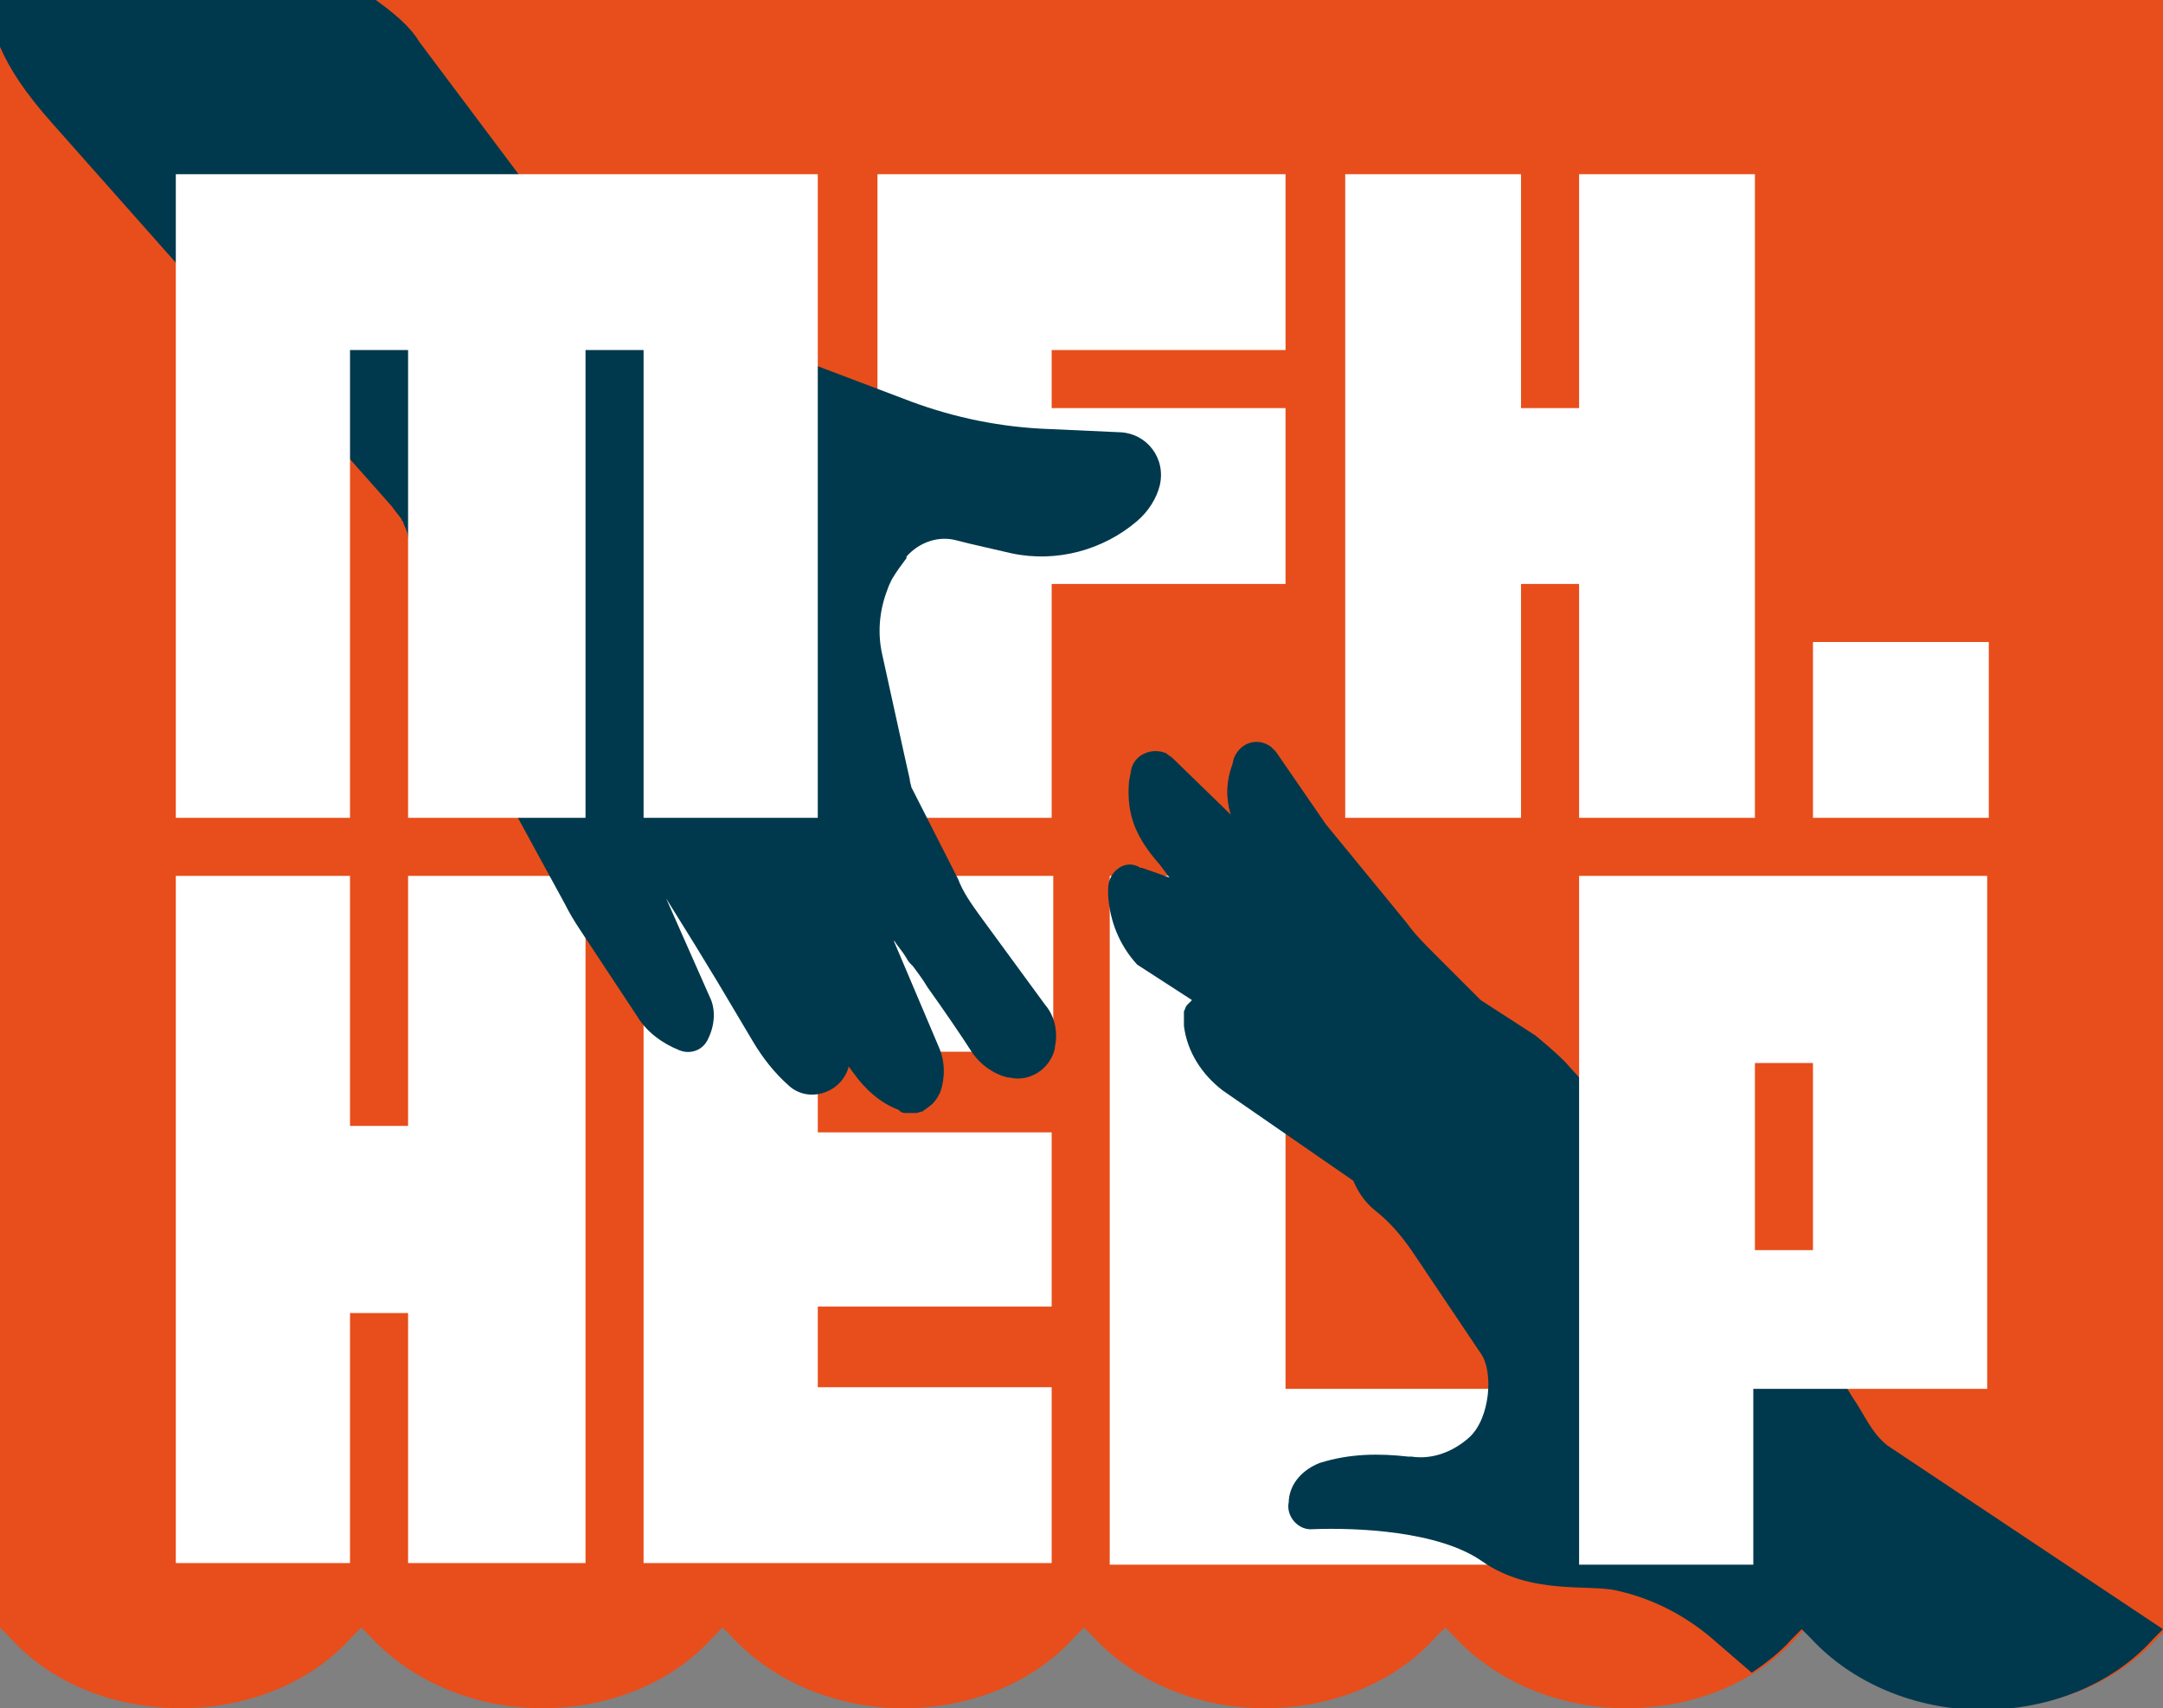
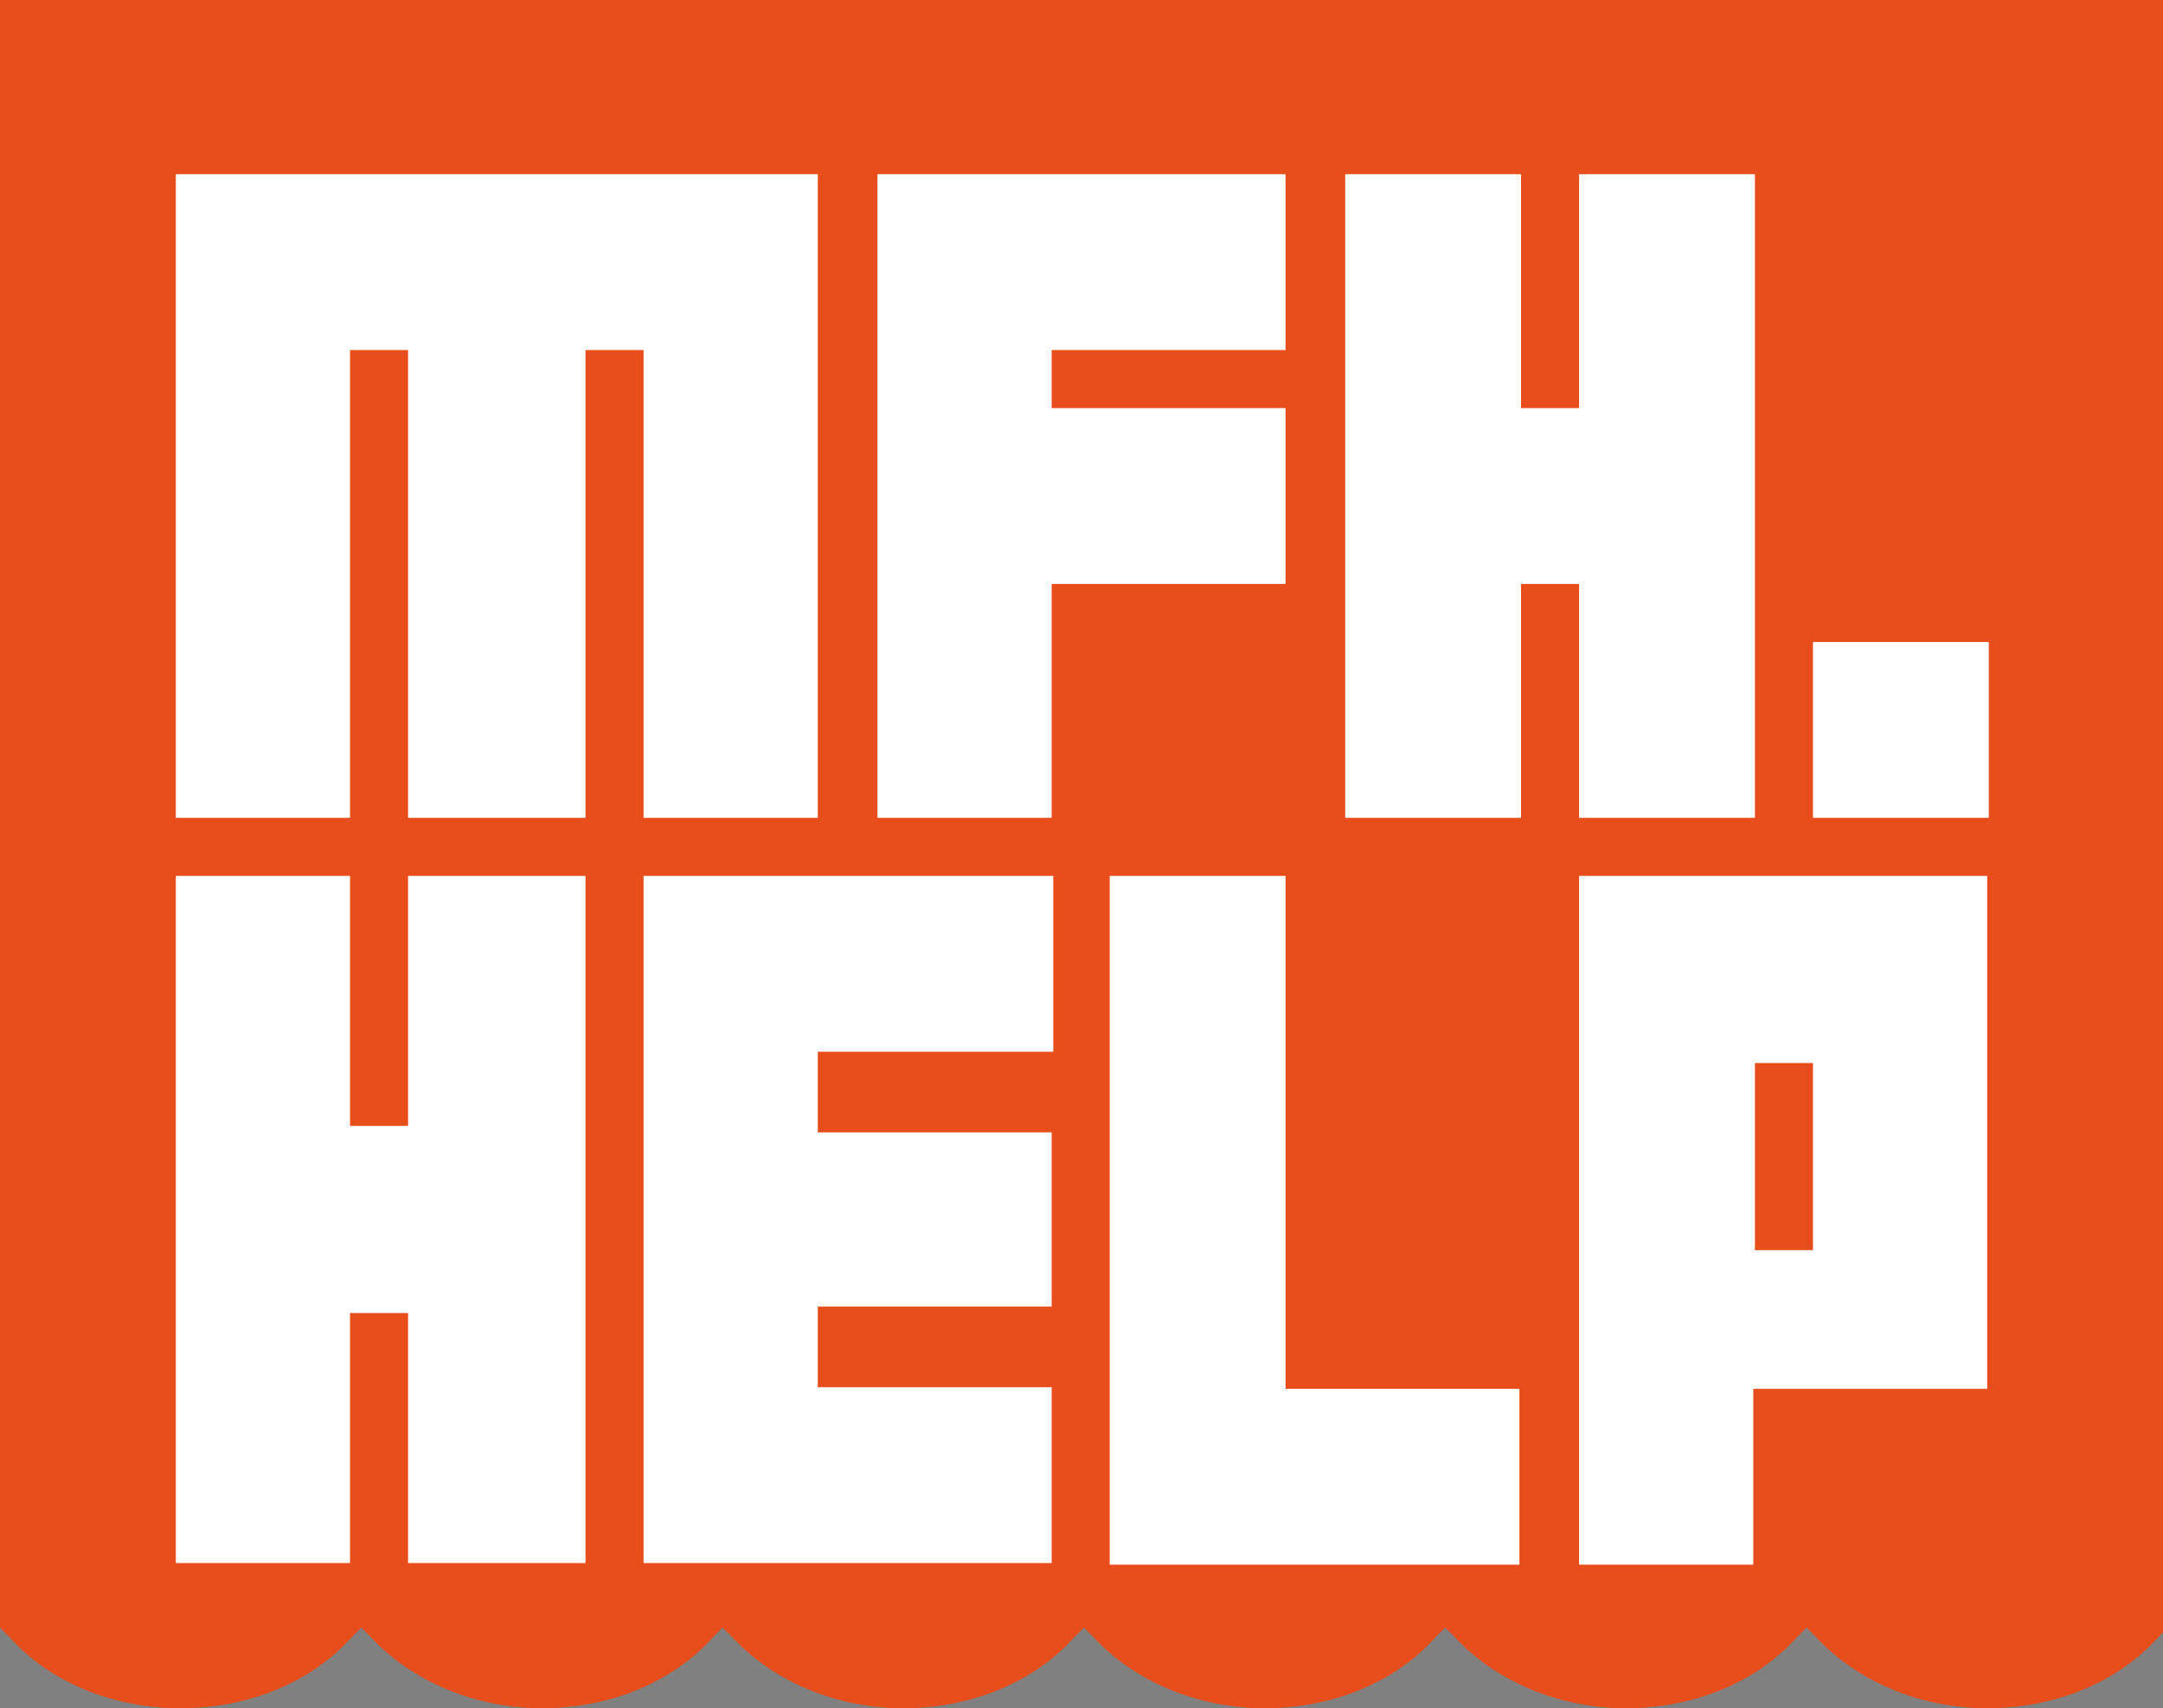
<svg xmlns="http://www.w3.org/2000/svg" enable-background="new 0 0 134.1 105.9" version="1.1" viewBox="0 0 134.1 105.9" xml:space="preserve">
  <rect x="0" y="0" width="134.1" height="105.9" fill="#808080" stroke="none" />
  <style>
.hand_2{   transform: translateY(-67px) translateX(-67px); animation: hand2 2s ease infinite; animation-delay: 2s; animation-iteration-count: 1; animation-fill-mode: forwards;}
@keyframes hand2 {
  0% {
    transform: translateY(-67px) translateX(-67px);
	
  }
  100% {
    transform: translateY(0px) translateX(0px);
  }
}</style>
  <path class="st0" fill="#E84E1B" d="m0 0v100.9l0.6 0.6c2.5 2.8 6.4 4.4 10.6 4.4s8.1-1.6 10.6-4.4l0.6-0.6 0.6 0.6c2.5 2.7 6.4 4.4 10.6 4.4s8.1-1.6 10.6-4.4l0.6-0.6 0.6 0.6c2.5 2.7 6.4 4.4 10.6 4.4s8.1-1.6 10.6-4.4l0.6-0.6 0.6 0.6c2.5 2.7 6.4 4.4 10.6 4.4s8.1-1.6 10.6-4.4l0.6-0.6 0.6 0.6c2.5 2.7 6.4 4.4 10.6 4.4s8.1-1.6 10.6-4.4l0.6-0.6 0.6 0.6c2.5 2.7 6.4 4.4 10.6 4.4s8.1-1.6 10.6-4.4l0.6-0.6v-100.9h-134.4z" />
  <polygon class="st1" fill="#FFFFFF" points="79.7 25.3 65.2 25.3 65.2 21.7 79.7 21.7 79.7 10.8 54.4 10.8 54.4 50.7 65.2 50.7 65.2 36.2 79.7 36.2" />
  <polygon class="st1" fill="#FFFFFF" points="97.9 50.7 108.8 50.7 108.8 10.8 97.9 10.8 97.9 25.3 94.3 25.3 94.3 10.8 83.4 10.8 83.4 50.7 94.3 50.7 94.3 36.2 97.9 36.2" />
  <rect class="st1" fill="#FFFFFF" x="112.4" y="39.8" width="10.9" height="10.9" />
  <polygon class="st1" fill="#FFFFFF" points="36.3 54.3 36.3 96.9 25.3 96.9 25.3 81.4 21.7 81.4 21.7 96.9 10.9 96.9 10.9 54.3 21.7 54.3 21.7 69.8 25.3 69.8 25.3 54.3" />
  <path class="st1" fill="#FFFFFF" d="M39.9,96.9V54.3h25.4v10.9H50.7v5h14.5V81H50.7v5h14.5v10.9H39.9z" />
  <path class="st1" fill="#FFFFFF" d="M68.8,96.9V54.3h10.9v31.8h14.5v10.9H68.8z" />
  <path class="st2" d="m87.5 85.1c-0.2 0-0.2 0 0 0z" />
-   <path class="hand_2" fill="#00394D" d="m69.5 26.8-4.4-0.2c-3-0.1-5.9-0.7-8.6-1.7l-6.6-2.5c-2.2-0.8-4.5-1.1-6.8-0.9h-0.6c-0.4 0-0.7-0.1-1.1-0.1h-0.1c-0.3-0.1-0.6-0.2-1-0.4 0 0-0.1 0-0.1-0.1-0.3-0.2-0.6-0.3-0.8-0.6l-0.1-0.1c-0.3-0.2-0.5-0.5-0.7-0.8l-12.6-16.8c-0.6-1-1.6-1.8-2.7-2.6h-23.3v2.9c0.6 1.4 1.6 2.9 3.2 4.7l17.2 19.4 3.9 4.4c0.2 0.3 0.4 0.5 0.6 0.8 0 0.1 0.1 0.1 0.1 0.2 0.1 0.3 0.3 0.6 0.3 0.9 0.1 0.3 0.1 0.6 0.2 1 0.1 1.4 0.4 2.8 0.9 4.1v-0.1c0.1 0.2 0.1 0.3 0.2 0.5l3 7.3 5.4 9.9c0.3 0.6 0.6 1.1 1 1.7l3.5 5.3c0.6 1 1.6 1.7 2.6 2.1 0.7 0.3 1.5 0 1.8-0.7 0.4-0.8 0.5-1.8 0.1-2.6l-2.7-6.1 1.8 2.9 1.4 2.3 2.2 3.7c0.6 1 1.3 1.9 2.2 2.7 1.2 1.1 3.2 0.5 3.7-1.1v-0.1l0.3 0.4c0.7 1 1.7 1.9 2.8 2.3 0.2 0.2 0.3 0.2 0.5 0.2h0.1 0.4 0.1c0.1 0 0.3-0.1 0.4-0.1 0.1-0.1 0.3-0.2 0.4-0.3 0.3-0.2 0.5-0.5 0.7-0.9 0.3-0.9 0.3-1.9-0.1-2.8l-2.8-6.6 0.1 0.1c0.1 0.2 0.4 0.5 0.7 1 0.1 0.2 0.2 0.3 0.4 0.5 0.3 0.4 0.6 0.8 0.9 1.3 1 1.4 2.1 3 2.8 4.1 0.5 0.7 1.3 1.3 2.2 1.5h0.1c1.2 0.3 2.5-0.5 2.8-1.8v-0.1c0.2-0.9 0-1.9-0.6-2.6l-4.1-5.6c-0.5-0.7-1-1.4-1.3-2.2l-2.9-5.7c0-0.1-0.1-0.3-0.1-0.5-0.3-1.3-1.1-5-1.7-7.7-0.3-1.3-0.2-2.7 0.3-4 0.1-0.3 0.2-0.5 0.3-0.7 0.3-0.5 0.6-0.9 0.9-1.3v-0.1c0.8-0.9 2-1.3 3.1-1l0.8 0.2 2.6 0.6c2.8 0.6 5.7-0.2 7.8-2 0.7-0.6 1.2-1.4 1.4-2.2 0.4-1.7-0.8-3.2-2.4-3.3z" />
-   <path class="hand_1" fill="#00394D" d="m108.6 103.7c0.9-0.6 1.8-1.3 2.5-2.1l0.6-0.6 0.6 0.6c2.5 2.7 6.4 4.4 10.6 4.4s8.1-1.6 10.6-4.4l0.6-0.6-17.1-11.4c-1-0.8-1.4-1.9-2.1-2.9-3.9-6.5-13.3-15.9-13.8-16.4l-0.1-0.1c-0.9-0.9-2.7-3-4-4.4-0.6-0.6-1.2-1.1-1.8-1.6l-3.4-2.2-2.9-2.9c-0.6-0.6-1.2-1.2-1.7-1.9l-5-6.1-3.1-4.5-0.3-0.3c-0.8-0.6-1.9-0.3-2.3 0.7l-0.1 0.4c-0.4 1.1-0.4 2.1-0.1 3.1l-3.6-3.5c-0.1-0.1-0.3-0.2-0.4-0.3-0.9-0.4-2.1 0.1-2.2 1.2l-0.1 0.5c-0.2 2.2 0.5 3.6 1.9 5.2l0.6 0.8-1.7-0.6h-0.1c-0.9-0.6-2 0.2-2 1.3v0.4c0.1 1.6 0.7 3.1 1.8 4.3l3.4 2.2-0.3 0.3c-0.1 0.1-0.1 0.2-0.2 0.4v0.2 0.1 0.2 0.4c0.2 1.6 1.1 3 2.4 4l8.1 5.6c0.3 0.7 0.7 1.3 1.3 1.8 0.9 0.7 1.6 1.5 2.3 2.5l4.3 6.4c0.8 1.1 0.6 4-0.7 5.2-1 0.9-2.3 1.4-3.6 1.2h-0.4 0.2c-1.8-0.2-3.6-0.2-5.5 0.4-1 0.4-1.8 1.2-1.9 2.3v0.1c-0.2 0.9 0.6 1.8 1.5 1.7 2.7-0.1 7.8 0.1 10.5 2 3 2.1 6.6 1.4 8.3 1.8 2.3 0.5 4.4 1.6 6.2 3.2l2.2 1.9z" />
  <path class="st1" fill="#FFFFFF" d="M123.2,54.3v31.8h-14.5v10.9H97.9V54.3H123.2z M112.4,65.9h-3.6v11.6h3.6V65.9z" />
  <polygon class="st1" fill="#FFFFFF" points="50.7 50.7 50.7 10.8 10.9 10.8 10.9 50.7 21.7 50.7 21.7 21.7 25.3 21.7 25.3 50.7 36.3 50.7 36.3 21.7 39.9 21.7 39.9 50.7" />
</svg>